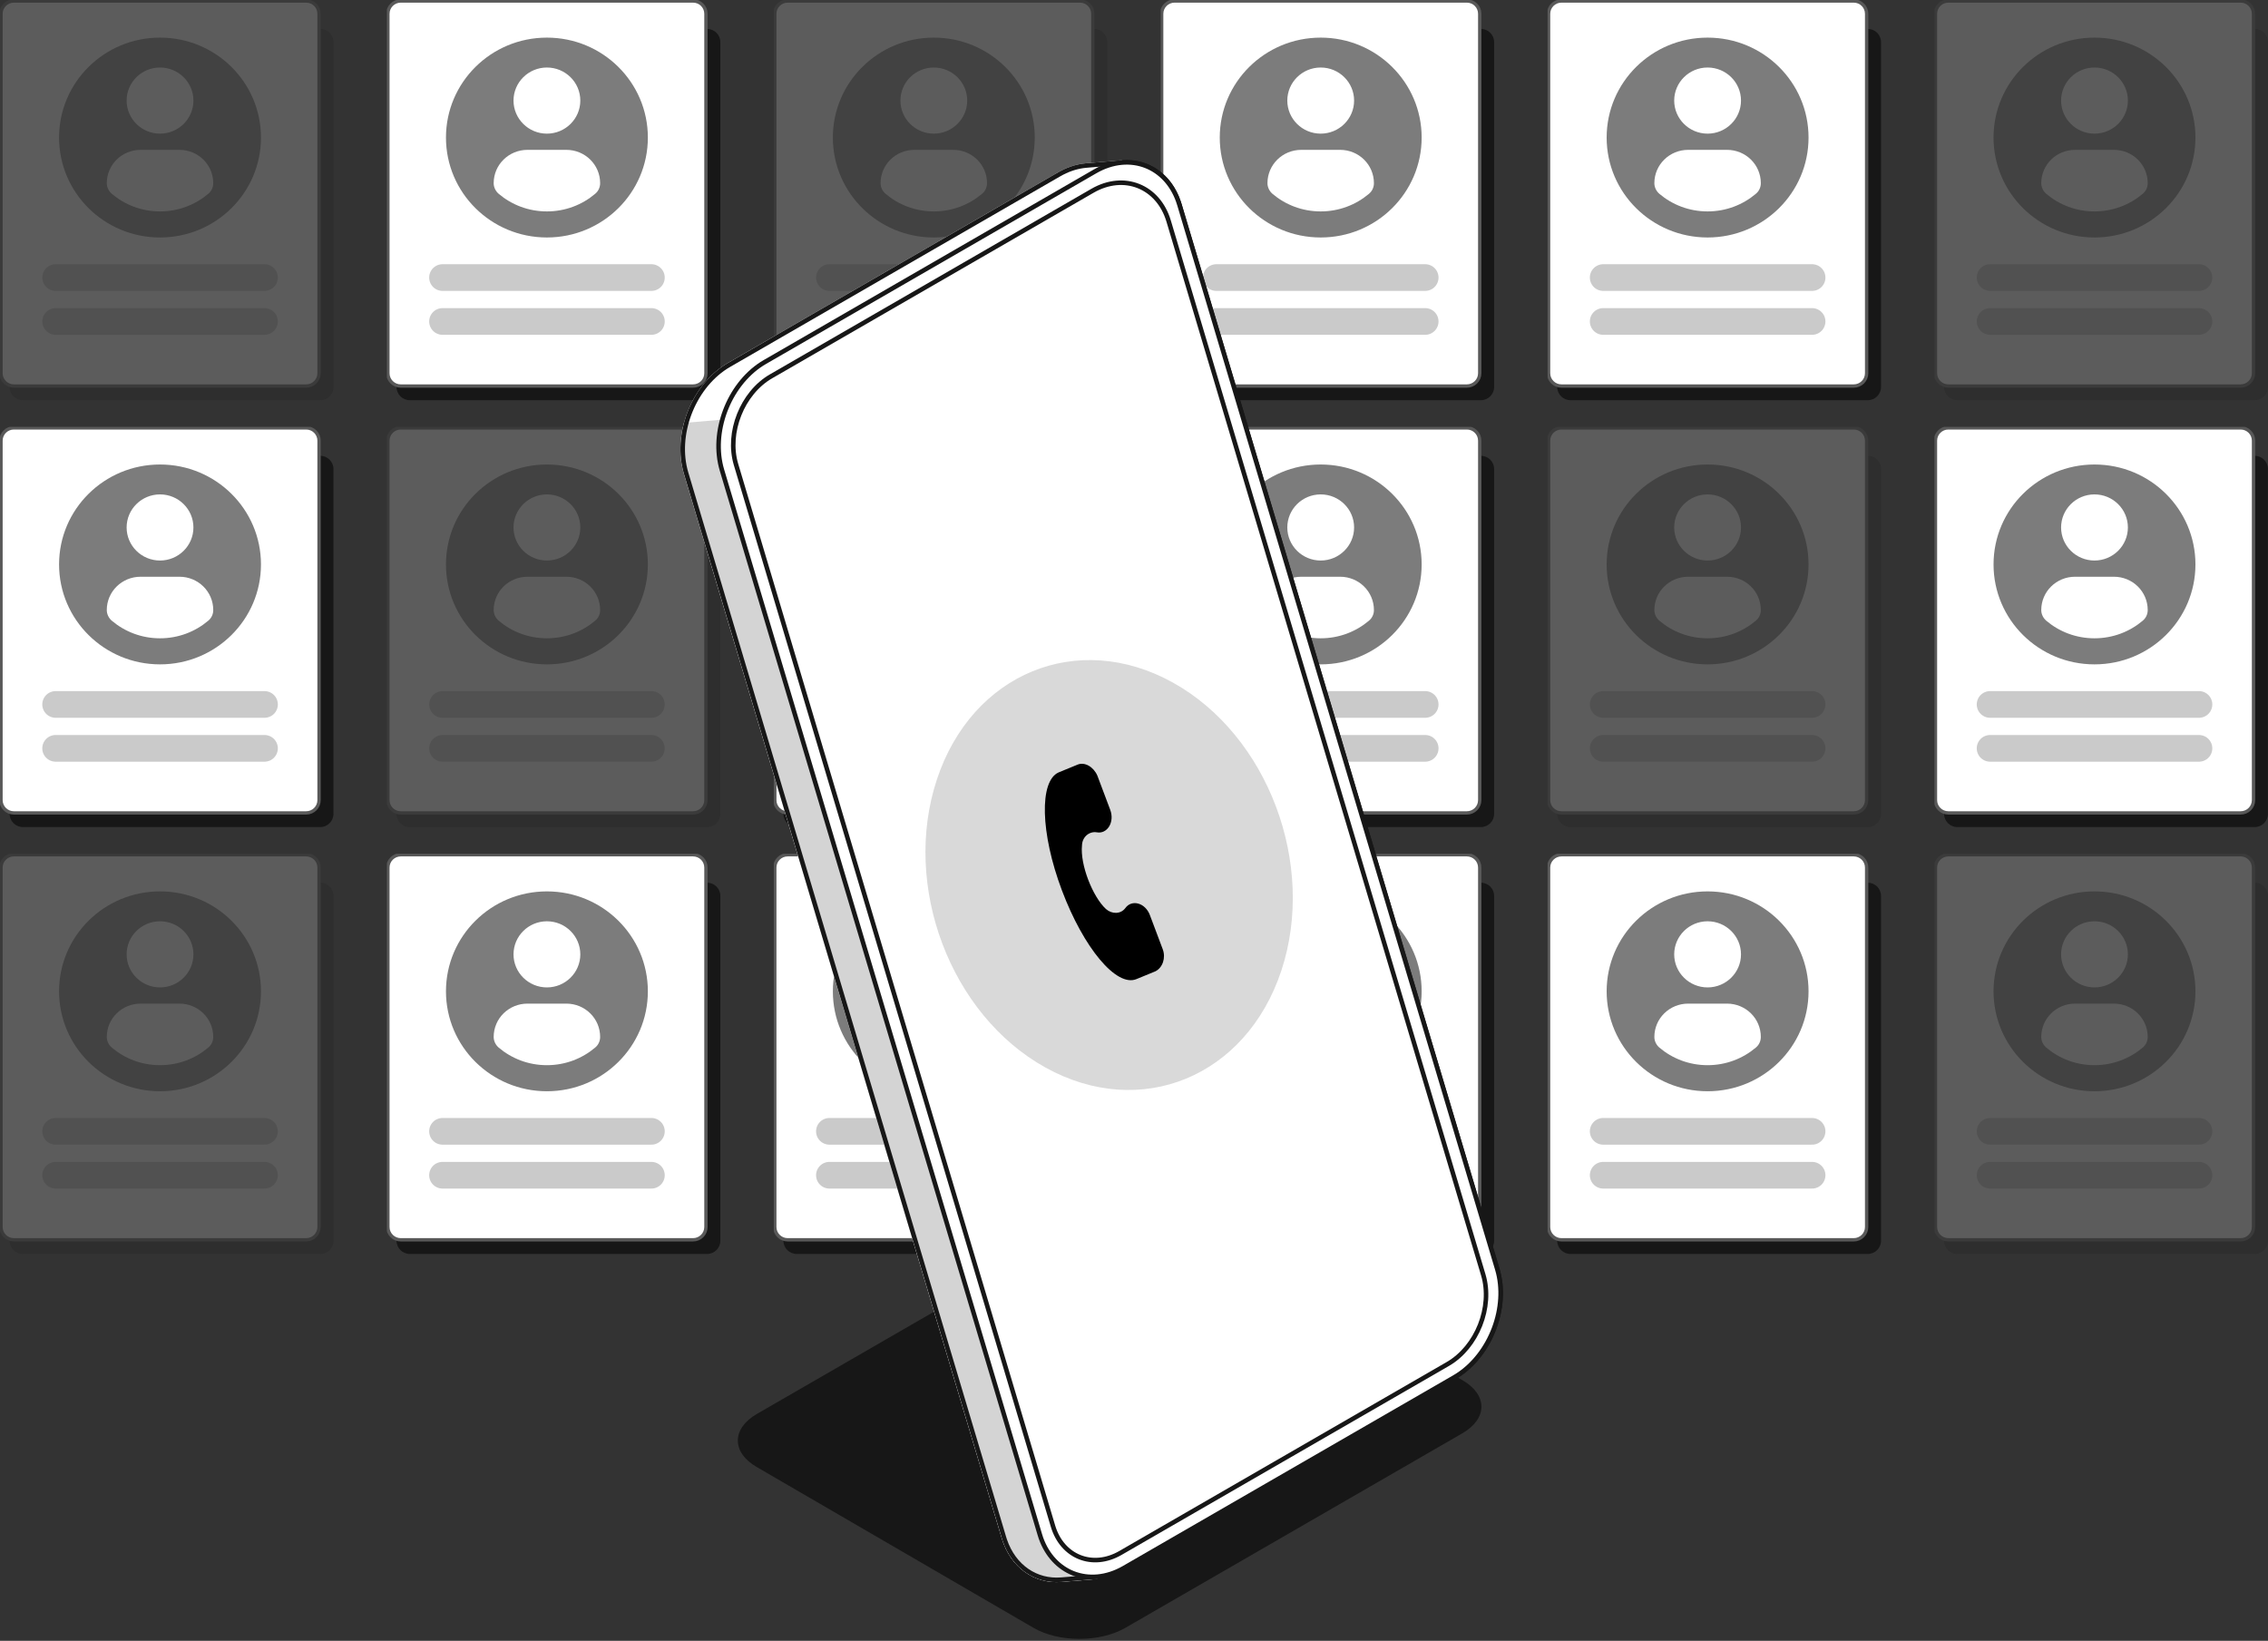
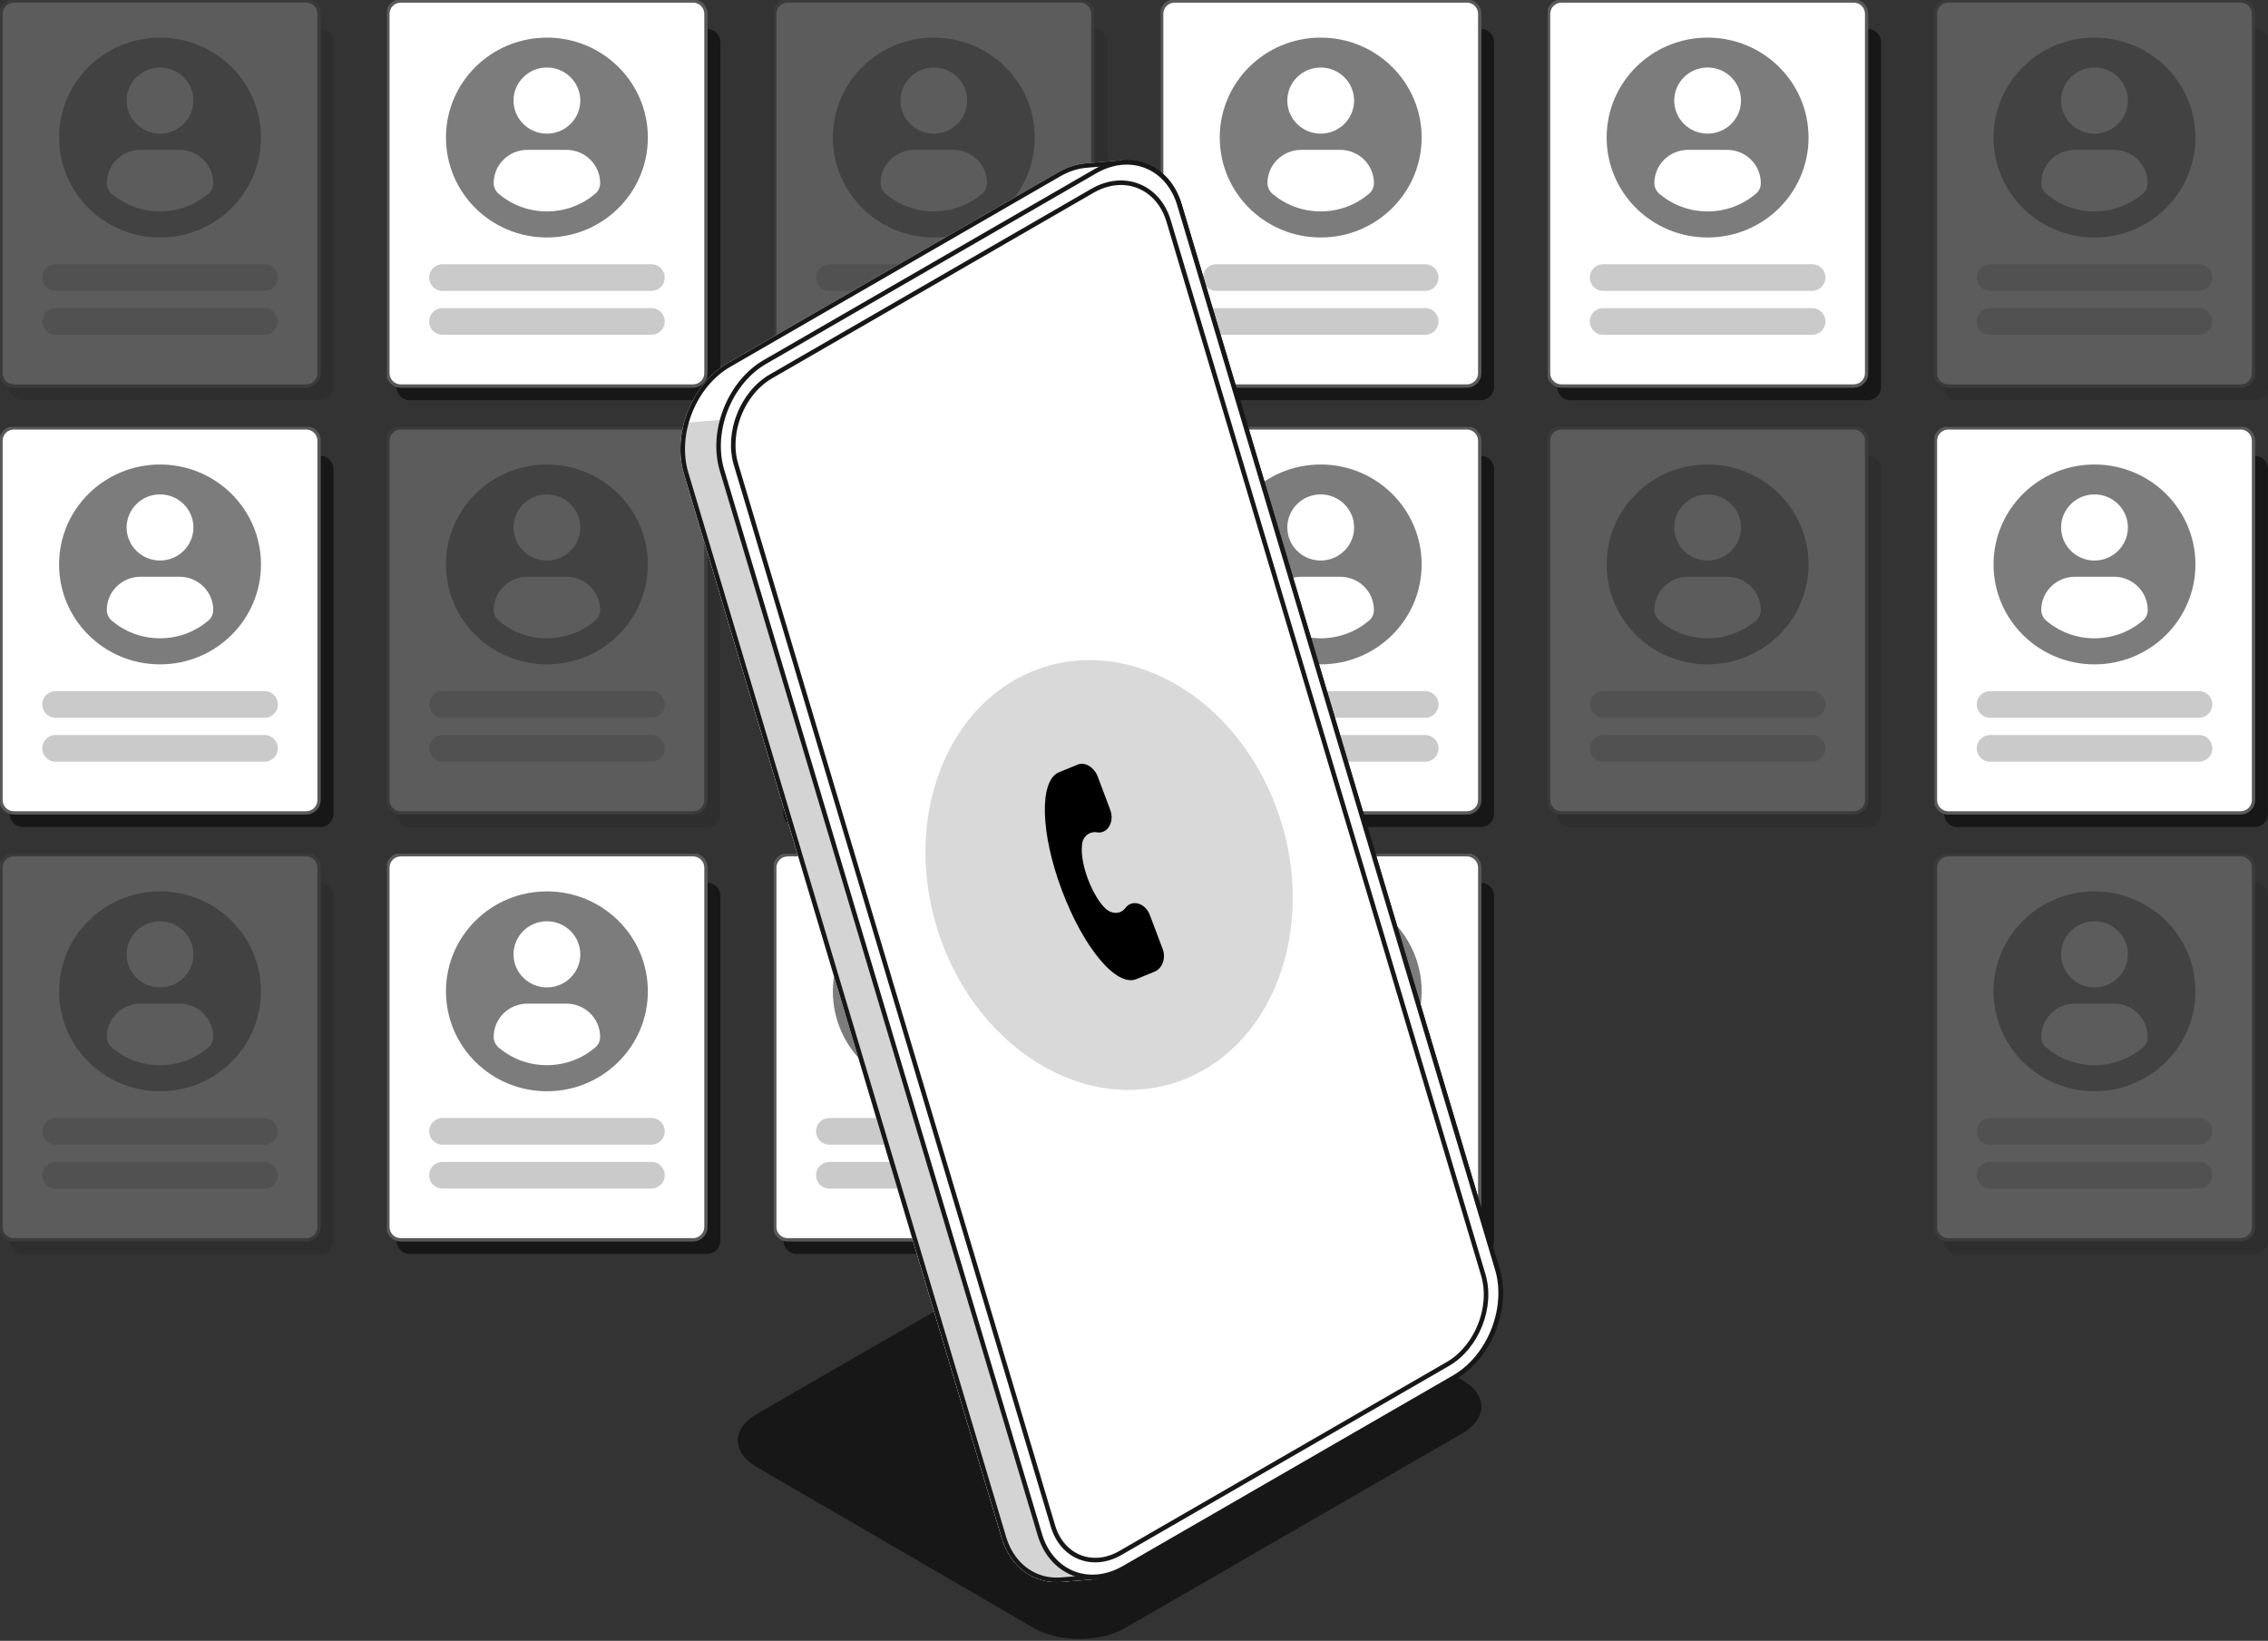
<svg xmlns="http://www.w3.org/2000/svg" width="170" height="123" viewBox="0 0 170 123" fill="none">
  <rect x="0" y="0" width="170" height="123" fill="#333333" stroke="none" />
  <g clip-path="url(#clip0_2733_1824)">
    <path d="M110.995 2.167H88.721C88.169 2.167 87.722 2.61 87.722 3.156V29.011C87.722 29.557 88.169 30 88.721 30H110.995C111.547 30 111.994 29.557 111.994 29.011V3.156C111.994 2.61 111.547 2.167 110.995 2.167Z" fill="#171717" />
    <path d="M109.947 0.073H88.042C87.508 0.073 87.074 0.502 87.074 1.032V27.979C87.074 28.509 87.508 28.938 88.042 28.938H109.947C110.481 28.938 110.915 28.509 110.915 27.979V1.032C110.915 0.502 110.481 0.073 109.947 0.073Z" fill="white" stroke="#595959" stroke-width="0.25" stroke-miterlimit="10" />
    <path d="M98.994 2.82C94.813 2.82 91.428 6.172 91.428 10.311C91.428 14.45 94.813 17.802 98.994 17.802C103.175 17.802 106.561 14.45 106.561 10.311C106.561 6.172 103.175 2.82 98.994 2.82ZM98.994 5.061C100.376 5.061 101.498 6.172 101.498 7.539C101.498 8.907 100.376 10.018 98.994 10.018C97.613 10.018 96.491 8.907 96.491 7.539C96.491 6.172 97.613 5.061 98.994 5.061ZM98.994 15.848C97.613 15.848 96.355 15.354 95.381 14.53C95.146 14.328 95.004 14.035 95.004 13.73C95.004 12.344 96.139 11.233 97.539 11.233H100.45C101.85 11.233 102.984 12.344 102.984 13.73C102.984 14.041 102.849 14.334 102.608 14.53C101.634 15.354 100.37 15.848 98.994 15.848Z" fill="#7C7C7C" />
    <path opacity="0.23" d="M91.169 20.806H106.826" stroke="#171717" stroke-width="2" stroke-miterlimit="10" stroke-linecap="round" />
    <path opacity="0.23" d="M91.169 24.097H106.826" stroke="#171717" stroke-width="2" stroke-miterlimit="10" stroke-linecap="round" />
  </g>
  <g opacity="0.2" clip-path="url(#clip1_2733_1824)">
    <path d="M23.995 2.167H1.721C1.169 2.167 0.722 2.61 0.722 3.156V29.011C0.722 29.557 1.169 30 1.721 30H23.995C24.547 30 24.994 29.557 24.994 29.011V3.156C24.994 2.61 24.547 2.167 23.995 2.167Z" fill="#171717" />
    <path d="M22.947 0.073H1.042C0.508 0.073 0.074 0.502 0.074 1.032V27.979C0.074 28.509 0.508 28.938 1.042 28.938H22.947C23.481 28.938 23.915 28.509 23.915 27.979V1.032C23.915 0.502 23.481 0.073 22.947 0.073Z" fill="white" stroke="#595959" stroke-width="0.25" stroke-miterlimit="10" />
    <path d="M11.994 2.82C7.813 2.82 4.428 6.172 4.428 10.311C4.428 14.45 7.813 17.802 11.994 17.802C16.175 17.802 19.561 14.45 19.561 10.311C19.561 6.172 16.175 2.82 11.994 2.82ZM11.994 5.061C13.376 5.061 14.498 6.172 14.498 7.539C14.498 8.907 13.376 10.018 11.994 10.018C10.613 10.018 9.491 8.907 9.491 7.539C9.491 6.172 10.613 5.061 11.994 5.061ZM11.994 15.848C10.613 15.848 9.355 15.354 8.381 14.53C8.146 14.328 8.004 14.035 8.004 13.73C8.004 12.344 9.139 11.233 10.539 11.233H13.45C14.85 11.233 15.984 12.344 15.984 13.73C15.984 14.041 15.849 14.334 15.608 14.53C14.634 15.354 13.37 15.848 11.994 15.848Z" fill="#7C7C7C" />
    <path opacity="0.23" d="M4.169 20.806H19.826" stroke="#171717" stroke-width="2" stroke-miterlimit="10" stroke-linecap="round" />
    <path opacity="0.23" d="M4.169 24.097H19.826" stroke="#171717" stroke-width="2" stroke-miterlimit="10" stroke-linecap="round" />
  </g>
  <g clip-path="url(#clip2_2733_1824)">
    <path d="M139.995 2.167H117.721C117.169 2.167 116.722 2.61 116.722 3.156V29.011C116.722 29.557 117.169 30 117.721 30H139.995C140.547 30 140.994 29.557 140.994 29.011V3.156C140.994 2.61 140.547 2.167 139.995 2.167Z" fill="#171717" />
    <path d="M138.947 0.073H117.042C116.508 0.073 116.074 0.502 116.074 1.032V27.979C116.074 28.509 116.508 28.938 117.042 28.938H138.947C139.481 28.938 139.915 28.509 139.915 27.979V1.032C139.915 0.502 139.481 0.073 138.947 0.073Z" fill="white" stroke="#595959" stroke-width="0.25" stroke-miterlimit="10" />
    <path d="M127.994 2.82C123.813 2.82 120.428 6.172 120.428 10.311C120.428 14.45 123.813 17.802 127.994 17.802C132.175 17.802 135.561 14.45 135.561 10.311C135.561 6.172 132.175 2.82 127.994 2.82ZM127.994 5.061C129.376 5.061 130.498 6.172 130.498 7.539C130.498 8.907 129.376 10.018 127.994 10.018C126.613 10.018 125.491 8.907 125.491 7.539C125.491 6.172 126.613 5.061 127.994 5.061ZM127.994 15.848C126.613 15.848 125.355 15.354 124.381 14.53C124.146 14.328 124.004 14.035 124.004 13.73C124.004 12.344 125.139 11.233 126.539 11.233H129.45C130.85 11.233 131.984 12.344 131.984 13.73C131.984 14.041 131.849 14.334 131.608 14.53C130.634 15.354 129.37 15.848 127.994 15.848Z" fill="#7C7C7C" />
    <path opacity="0.23" d="M120.169 20.806H135.826" stroke="#171717" stroke-width="2" stroke-miterlimit="10" stroke-linecap="round" />
    <path opacity="0.23" d="M120.169 24.097H135.826" stroke="#171717" stroke-width="2" stroke-miterlimit="10" stroke-linecap="round" />
  </g>
  <g clip-path="url(#clip3_2733_1824)">
    <path d="M52.995 2.167H30.721C30.169 2.167 29.722 2.61 29.722 3.156V29.011C29.722 29.557 30.169 30 30.721 30H52.995C53.547 30 53.994 29.557 53.994 29.011V3.156C53.994 2.61 53.547 2.167 52.995 2.167Z" fill="#171717" />
    <path d="M51.947 0.073H30.042C29.508 0.073 29.074 0.502 29.074 1.032V27.979C29.074 28.509 29.508 28.938 30.042 28.938H51.947C52.481 28.938 52.915 28.509 52.915 27.979V1.032C52.915 0.502 52.481 0.073 51.947 0.073Z" fill="white" stroke="#595959" stroke-width="0.25" stroke-miterlimit="10" />
    <path d="M40.994 2.82C36.813 2.82 33.428 6.172 33.428 10.311C33.428 14.45 36.813 17.802 40.994 17.802C45.175 17.802 48.561 14.45 48.561 10.311C48.561 6.172 45.175 2.82 40.994 2.82ZM40.994 5.061C42.376 5.061 43.498 6.172 43.498 7.539C43.498 8.907 42.376 10.018 40.994 10.018C39.613 10.018 38.491 8.907 38.491 7.539C38.491 6.172 39.613 5.061 40.994 5.061ZM40.994 15.848C39.613 15.848 38.355 15.354 37.381 14.53C37.146 14.328 37.004 14.035 37.004 13.73C37.004 12.344 38.139 11.233 39.539 11.233H42.45C43.849 11.233 44.984 12.344 44.984 13.73C44.984 14.041 44.849 14.334 44.608 14.53C43.634 15.354 42.37 15.848 40.994 15.848Z" fill="#7C7C7C" />
    <path opacity="0.23" d="M33.169 20.806H48.826" stroke="#171717" stroke-width="2" stroke-miterlimit="10" stroke-linecap="round" />
    <path opacity="0.23" d="M33.169 24.097H48.826" stroke="#171717" stroke-width="2" stroke-miterlimit="10" stroke-linecap="round" />
  </g>
  <g opacity="0.2" clip-path="url(#clip4_2733_1824)">
    <path d="M168.995 2.167H146.721C146.169 2.167 145.722 2.61 145.722 3.156V29.011C145.722 29.557 146.169 30 146.721 30H168.995C169.547 30 169.994 29.557 169.994 29.011V3.156C169.994 2.61 169.547 2.167 168.995 2.167Z" fill="#171717" />
    <path d="M167.947 0.073H146.042C145.508 0.073 145.074 0.502 145.074 1.032V27.979C145.074 28.509 145.508 28.938 146.042 28.938H167.947C168.481 28.938 168.915 28.509 168.915 27.979V1.032C168.915 0.502 168.481 0.073 167.947 0.073Z" fill="white" stroke="#595959" stroke-width="0.25" stroke-miterlimit="10" />
    <path d="M156.994 2.82C152.813 2.82 149.428 6.172 149.428 10.311C149.428 14.45 152.813 17.802 156.994 17.802C161.175 17.802 164.561 14.45 164.561 10.311C164.561 6.172 161.175 2.82 156.994 2.82ZM156.994 5.061C158.376 5.061 159.498 6.172 159.498 7.539C159.498 8.907 158.376 10.018 156.994 10.018C155.613 10.018 154.491 8.907 154.491 7.539C154.491 6.172 155.613 5.061 156.994 5.061ZM156.994 15.848C155.613 15.848 154.355 15.354 153.381 14.53C153.146 14.328 153.004 14.035 153.004 13.73C153.004 12.344 154.139 11.233 155.539 11.233H158.45C159.85 11.233 160.984 12.344 160.984 13.73C160.984 14.041 160.849 14.334 160.608 14.53C159.634 15.354 158.37 15.848 156.994 15.848Z" fill="#7C7C7C" />
    <path opacity="0.23" d="M149.169 20.806H164.826" stroke="#171717" stroke-width="2" stroke-miterlimit="10" stroke-linecap="round" />
    <path opacity="0.23" d="M149.169 24.097H164.826" stroke="#171717" stroke-width="2" stroke-miterlimit="10" stroke-linecap="round" />
  </g>
  <g opacity="0.2" clip-path="url(#clip5_2733_1824)">
    <path d="M81.995 2.167H59.721C59.169 2.167 58.722 2.61 58.722 3.156V29.011C58.722 29.557 59.169 30 59.721 30H81.995C82.547 30 82.994 29.557 82.994 29.011V3.156C82.994 2.61 82.547 2.167 81.995 2.167Z" fill="#171717" />
    <path d="M80.947 0.073H59.042C58.508 0.073 58.074 0.502 58.074 1.032V27.979C58.074 28.509 58.508 28.938 59.042 28.938H80.947C81.481 28.938 81.915 28.509 81.915 27.979V1.032C81.915 0.502 81.481 0.073 80.947 0.073Z" fill="white" stroke="#595959" stroke-width="0.25" stroke-miterlimit="10" />
    <path d="M69.994 2.82C65.813 2.82 62.428 6.172 62.428 10.311C62.428 14.45 65.813 17.802 69.994 17.802C74.175 17.802 77.561 14.45 77.561 10.311C77.561 6.172 74.175 2.82 69.994 2.82ZM69.994 5.061C71.376 5.061 72.498 6.172 72.498 7.539C72.498 8.907 71.376 10.018 69.994 10.018C68.613 10.018 67.491 8.907 67.491 7.539C67.491 6.172 68.613 5.061 69.994 5.061ZM69.994 15.848C68.613 15.848 67.355 15.354 66.381 14.53C66.146 14.328 66.004 14.035 66.004 13.73C66.004 12.344 67.139 11.233 68.539 11.233H71.45C72.85 11.233 73.984 12.344 73.984 13.73C73.984 14.041 73.849 14.334 73.608 14.53C72.634 15.354 71.37 15.848 69.994 15.848Z" fill="#7C7C7C" />
    <path opacity="0.23" d="M62.169 20.806H77.826" stroke="#171717" stroke-width="2" stroke-miterlimit="10" stroke-linecap="round" />
    <path opacity="0.23" d="M62.169 24.097H77.826" stroke="#171717" stroke-width="2" stroke-miterlimit="10" stroke-linecap="round" />
  </g>
  <g clip-path="url(#clip6_2733_1824)">
    <path d="M110.995 34.167H88.721C88.169 34.167 87.722 34.61 87.722 35.156V61.011C87.722 61.557 88.169 62 88.721 62H110.995C111.547 62 111.994 61.557 111.994 61.011V35.156C111.994 34.61 111.547 34.167 110.995 34.167Z" fill="#171717" />
    <path d="M109.947 32.073H88.042C87.508 32.073 87.074 32.502 87.074 33.032V59.979C87.074 60.509 87.508 60.938 88.042 60.938H109.947C110.481 60.938 110.915 60.509 110.915 59.979V33.032C110.915 32.502 110.481 32.073 109.947 32.073Z" fill="white" stroke="#595959" stroke-width="0.25" stroke-miterlimit="10" />
    <path d="M98.994 34.82C94.813 34.82 91.428 38.172 91.428 42.311C91.428 46.45 94.813 49.802 98.994 49.802C103.175 49.802 106.561 46.45 106.561 42.311C106.561 38.172 103.175 34.82 98.994 34.82ZM98.994 37.061C100.376 37.061 101.498 38.172 101.498 39.539C101.498 40.907 100.376 42.018 98.994 42.018C97.613 42.018 96.491 40.907 96.491 39.539C96.491 38.172 97.613 37.061 98.994 37.061ZM98.994 47.848C97.613 47.848 96.355 47.354 95.381 46.53C95.146 46.328 95.004 46.035 95.004 45.73C95.004 44.344 96.139 43.233 97.539 43.233H100.45C101.85 43.233 102.984 44.344 102.984 45.73C102.984 46.041 102.849 46.334 102.608 46.53C101.634 47.354 100.37 47.848 98.994 47.848Z" fill="#7C7C7C" />
    <path opacity="0.23" d="M91.169 52.806H106.826" stroke="#171717" stroke-width="2" stroke-miterlimit="10" stroke-linecap="round" />
    <path opacity="0.23" d="M91.169 56.097H106.826" stroke="#171717" stroke-width="2" stroke-miterlimit="10" stroke-linecap="round" />
  </g>
  <g clip-path="url(#clip7_2733_1824)">
    <path d="M23.995 34.167H1.721C1.169 34.167 0.722 34.61 0.722 35.156V61.011C0.722 61.557 1.169 62 1.721 62H23.995C24.547 62 24.994 61.557 24.994 61.011V35.156C24.994 34.61 24.547 34.167 23.995 34.167Z" fill="#171717" />
    <path d="M22.947 32.073H1.042C0.508 32.073 0.074 32.502 0.074 33.032V59.979C0.074 60.509 0.508 60.938 1.042 60.938H22.947C23.481 60.938 23.915 60.509 23.915 59.979V33.032C23.915 32.502 23.481 32.073 22.947 32.073Z" fill="white" stroke="#595959" stroke-width="0.25" stroke-miterlimit="10" />
    <path d="M11.994 34.82C7.813 34.82 4.428 38.172 4.428 42.311C4.428 46.45 7.813 49.802 11.994 49.802C16.175 49.802 19.561 46.45 19.561 42.311C19.561 38.172 16.175 34.82 11.994 34.82ZM11.994 37.061C13.376 37.061 14.498 38.172 14.498 39.539C14.498 40.907 13.376 42.018 11.994 42.018C10.613 42.018 9.491 40.907 9.491 39.539C9.491 38.172 10.613 37.061 11.994 37.061ZM11.994 47.848C10.613 47.848 9.355 47.354 8.381 46.53C8.146 46.328 8.004 46.035 8.004 45.73C8.004 44.344 9.139 43.233 10.539 43.233H13.45C14.85 43.233 15.984 44.344 15.984 45.73C15.984 46.041 15.849 46.334 15.608 46.53C14.634 47.354 13.37 47.848 11.994 47.848Z" fill="#7C7C7C" />
    <path opacity="0.23" d="M4.169 52.806H19.826" stroke="#171717" stroke-width="2" stroke-miterlimit="10" stroke-linecap="round" />
    <path opacity="0.23" d="M4.169 56.097H19.826" stroke="#171717" stroke-width="2" stroke-miterlimit="10" stroke-linecap="round" />
  </g>
  <g clip-path="url(#clip8_2733_1824)">
    <path d="M110.995 66.167H88.721C88.169 66.167 87.722 66.61 87.722 67.156V93.011C87.722 93.557 88.169 94 88.721 94H110.995C111.547 94 111.994 93.557 111.994 93.011V67.156C111.994 66.61 111.547 66.167 110.995 66.167Z" fill="#171717" />
    <path d="M109.947 64.073H88.042C87.508 64.073 87.074 64.502 87.074 65.032V91.979C87.074 92.509 87.508 92.938 88.042 92.938H109.947C110.481 92.938 110.915 92.509 110.915 91.979V65.032C110.915 64.502 110.481 64.073 109.947 64.073Z" fill="white" stroke="#595959" stroke-width="0.25" stroke-miterlimit="10" />
    <path d="M98.994 66.82C94.813 66.82 91.428 70.172 91.428 74.311C91.428 78.45 94.813 81.802 98.994 81.802C103.175 81.802 106.561 78.45 106.561 74.311C106.561 70.172 103.175 66.82 98.994 66.82ZM98.994 69.061C100.376 69.061 101.498 70.172 101.498 71.54C101.498 72.907 100.376 74.018 98.994 74.018C97.613 74.018 96.491 72.907 96.491 71.54C96.491 70.172 97.613 69.061 98.994 69.061ZM98.994 79.848C97.613 79.848 96.355 79.354 95.381 78.53C95.146 78.328 95.004 78.035 95.004 77.73C95.004 76.344 96.139 75.233 97.539 75.233H100.45C101.85 75.233 102.984 76.344 102.984 77.73C102.984 78.041 102.849 78.334 102.608 78.53C101.634 79.354 100.37 79.848 98.994 79.848Z" fill="#7C7C7C" />
    <path opacity="0.23" d="M91.169 84.806H106.826" stroke="#171717" stroke-width="2" stroke-miterlimit="10" stroke-linecap="round" />
    <path opacity="0.23" d="M91.169 88.097H106.826" stroke="#171717" stroke-width="2" stroke-miterlimit="10" stroke-linecap="round" />
  </g>
  <g opacity="0.2" clip-path="url(#clip9_2733_1824)">
    <path d="M23.995 66.167H1.721C1.169 66.167 0.722 66.61 0.722 67.156V93.011C0.722 93.557 1.169 94 1.721 94H23.995C24.547 94 24.994 93.557 24.994 93.011V67.156C24.994 66.61 24.547 66.167 23.995 66.167Z" fill="#171717" />
    <path d="M22.947 64.073H1.042C0.508 64.073 0.074 64.502 0.074 65.032V91.979C0.074 92.509 0.508 92.938 1.042 92.938H22.947C23.481 92.938 23.915 92.509 23.915 91.979V65.032C23.915 64.502 23.481 64.073 22.947 64.073Z" fill="white" stroke="#595959" stroke-width="0.25" stroke-miterlimit="10" />
    <path d="M11.994 66.82C7.813 66.82 4.428 70.172 4.428 74.311C4.428 78.45 7.813 81.802 11.994 81.802C16.175 81.802 19.561 78.45 19.561 74.311C19.561 70.172 16.175 66.82 11.994 66.82ZM11.994 69.061C13.376 69.061 14.498 70.172 14.498 71.54C14.498 72.907 13.376 74.018 11.994 74.018C10.613 74.018 9.491 72.907 9.491 71.54C9.491 70.172 10.613 69.061 11.994 69.061ZM11.994 79.848C10.613 79.848 9.355 79.354 8.381 78.53C8.146 78.328 8.004 78.035 8.004 77.73C8.004 76.344 9.139 75.233 10.539 75.233H13.45C14.85 75.233 15.984 76.344 15.984 77.73C15.984 78.041 15.849 78.334 15.608 78.53C14.634 79.354 13.37 79.848 11.994 79.848Z" fill="#7C7C7C" />
    <path opacity="0.23" d="M4.169 84.806H19.826" stroke="#171717" stroke-width="2" stroke-miterlimit="10" stroke-linecap="round" />
    <path opacity="0.23" d="M4.169 88.097H19.826" stroke="#171717" stroke-width="2" stroke-miterlimit="10" stroke-linecap="round" />
  </g>
  <g opacity="0.2" clip-path="url(#clip10_2733_1824)">
    <path d="M139.995 34.167H117.721C117.169 34.167 116.722 34.61 116.722 35.156V61.011C116.722 61.557 117.169 62 117.721 62H139.995C140.547 62 140.994 61.557 140.994 61.011V35.156C140.994 34.61 140.547 34.167 139.995 34.167Z" fill="#171717" />
    <path d="M138.947 32.073H117.042C116.508 32.073 116.074 32.502 116.074 33.032V59.979C116.074 60.509 116.508 60.938 117.042 60.938H138.947C139.481 60.938 139.915 60.509 139.915 59.979V33.032C139.915 32.502 139.481 32.073 138.947 32.073Z" fill="white" stroke="#595959" stroke-width="0.25" stroke-miterlimit="10" />
    <path d="M127.994 34.82C123.813 34.82 120.428 38.172 120.428 42.311C120.428 46.45 123.813 49.802 127.994 49.802C132.175 49.802 135.561 46.45 135.561 42.311C135.561 38.172 132.175 34.82 127.994 34.82ZM127.994 37.061C129.376 37.061 130.498 38.172 130.498 39.539C130.498 40.907 129.376 42.018 127.994 42.018C126.613 42.018 125.491 40.907 125.491 39.539C125.491 38.172 126.613 37.061 127.994 37.061ZM127.994 47.848C126.613 47.848 125.355 47.354 124.381 46.53C124.146 46.328 124.004 46.035 124.004 45.73C124.004 44.344 125.139 43.233 126.539 43.233H129.45C130.85 43.233 131.984 44.344 131.984 45.73C131.984 46.041 131.849 46.334 131.608 46.53C130.634 47.354 129.37 47.848 127.994 47.848Z" fill="#7C7C7C" />
    <path opacity="0.23" d="M120.169 52.806H135.826" stroke="#171717" stroke-width="2" stroke-miterlimit="10" stroke-linecap="round" />
    <path opacity="0.23" d="M120.169 56.097H135.826" stroke="#171717" stroke-width="2" stroke-miterlimit="10" stroke-linecap="round" />
  </g>
  <g opacity="0.2" clip-path="url(#clip11_2733_1824)">
    <path d="M52.995 34.167H30.721C30.169 34.167 29.722 34.61 29.722 35.156V61.011C29.722 61.557 30.169 62 30.721 62H52.995C53.547 62 53.994 61.557 53.994 61.011V35.156C53.994 34.61 53.547 34.167 52.995 34.167Z" fill="#171717" />
    <path d="M51.947 32.073H30.042C29.508 32.073 29.074 32.502 29.074 33.032V59.979C29.074 60.509 29.508 60.938 30.042 60.938H51.947C52.481 60.938 52.915 60.509 52.915 59.979V33.032C52.915 32.502 52.481 32.073 51.947 32.073Z" fill="white" stroke="#595959" stroke-width="0.25" stroke-miterlimit="10" />
    <path d="M40.994 34.82C36.813 34.82 33.428 38.172 33.428 42.311C33.428 46.45 36.813 49.802 40.994 49.802C45.175 49.802 48.561 46.45 48.561 42.311C48.561 38.172 45.175 34.82 40.994 34.82ZM40.994 37.061C42.376 37.061 43.498 38.172 43.498 39.539C43.498 40.907 42.376 42.018 40.994 42.018C39.613 42.018 38.491 40.907 38.491 39.539C38.491 38.172 39.613 37.061 40.994 37.061ZM40.994 47.848C39.613 47.848 38.355 47.354 37.381 46.53C37.146 46.328 37.004 46.035 37.004 45.73C37.004 44.344 38.139 43.233 39.539 43.233H42.45C43.849 43.233 44.984 44.344 44.984 45.73C44.984 46.041 44.849 46.334 44.608 46.53C43.634 47.354 42.37 47.848 40.994 47.848Z" fill="#7C7C7C" />
    <path opacity="0.23" d="M33.169 52.806H48.826" stroke="#171717" stroke-width="2" stroke-miterlimit="10" stroke-linecap="round" />
    <path opacity="0.23" d="M33.169 56.097H48.826" stroke="#171717" stroke-width="2" stroke-miterlimit="10" stroke-linecap="round" />
  </g>
  <g clip-path="url(#clip12_2733_1824)">
    <path d="M139.995 66.167H117.721C117.169 66.167 116.722 66.61 116.722 67.156V93.011C116.722 93.557 117.169 94 117.721 94H139.995C140.547 94 140.994 93.557 140.994 93.011V67.156C140.994 66.61 140.547 66.167 139.995 66.167Z" fill="#171717" />
    <path d="M138.947 64.073H117.042C116.508 64.073 116.074 64.502 116.074 65.032V91.979C116.074 92.509 116.508 92.938 117.042 92.938H138.947C139.481 92.938 139.915 92.509 139.915 91.979V65.032C139.915 64.502 139.481 64.073 138.947 64.073Z" fill="white" stroke="#595959" stroke-width="0.25" stroke-miterlimit="10" />
    <path d="M127.994 66.82C123.813 66.82 120.428 70.172 120.428 74.311C120.428 78.45 123.813 81.802 127.994 81.802C132.175 81.802 135.561 78.45 135.561 74.311C135.561 70.172 132.175 66.82 127.994 66.82ZM127.994 69.061C129.376 69.061 130.498 70.172 130.498 71.54C130.498 72.907 129.376 74.018 127.994 74.018C126.613 74.018 125.491 72.907 125.491 71.54C125.491 70.172 126.613 69.061 127.994 69.061ZM127.994 79.848C126.613 79.848 125.355 79.354 124.381 78.53C124.146 78.328 124.004 78.035 124.004 77.73C124.004 76.344 125.139 75.233 126.539 75.233H129.45C130.85 75.233 131.984 76.344 131.984 77.73C131.984 78.041 131.849 78.334 131.608 78.53C130.634 79.354 129.37 79.848 127.994 79.848Z" fill="#7C7C7C" />
    <path opacity="0.23" d="M120.169 84.806H135.826" stroke="#171717" stroke-width="2" stroke-miterlimit="10" stroke-linecap="round" />
    <path opacity="0.23" d="M120.169 88.097H135.826" stroke="#171717" stroke-width="2" stroke-miterlimit="10" stroke-linecap="round" />
  </g>
  <g clip-path="url(#clip13_2733_1824)">
    <path d="M52.995 66.167H30.721C30.169 66.167 29.722 66.61 29.722 67.156V93.011C29.722 93.557 30.169 94 30.721 94H52.995C53.547 94 53.994 93.557 53.994 93.011V67.156C53.994 66.61 53.547 66.167 52.995 66.167Z" fill="#171717" />
    <path d="M51.947 64.073H30.042C29.508 64.073 29.074 64.502 29.074 65.032V91.979C29.074 92.509 29.508 92.938 30.042 92.938H51.947C52.481 92.938 52.915 92.509 52.915 91.979V65.032C52.915 64.502 52.481 64.073 51.947 64.073Z" fill="white" stroke="#595959" stroke-width="0.25" stroke-miterlimit="10" />
    <path d="M40.994 66.82C36.813 66.82 33.428 70.172 33.428 74.311C33.428 78.45 36.813 81.802 40.994 81.802C45.175 81.802 48.561 78.45 48.561 74.311C48.561 70.172 45.175 66.82 40.994 66.82ZM40.994 69.061C42.376 69.061 43.498 70.172 43.498 71.54C43.498 72.907 42.376 74.018 40.994 74.018C39.613 74.018 38.491 72.907 38.491 71.54C38.491 70.172 39.613 69.061 40.994 69.061ZM40.994 79.848C39.613 79.848 38.355 79.354 37.381 78.53C37.146 78.328 37.004 78.035 37.004 77.73C37.004 76.344 38.139 75.233 39.539 75.233H42.45C43.849 75.233 44.984 76.344 44.984 77.73C44.984 78.041 44.849 78.334 44.608 78.53C43.634 79.354 42.37 79.848 40.994 79.848Z" fill="#7C7C7C" />
    <path opacity="0.23" d="M33.169 84.806H48.826" stroke="#171717" stroke-width="2" stroke-miterlimit="10" stroke-linecap="round" />
    <path opacity="0.23" d="M33.169 88.097H48.826" stroke="#171717" stroke-width="2" stroke-miterlimit="10" stroke-linecap="round" />
  </g>
  <g clip-path="url(#clip14_2733_1824)">
    <path d="M168.995 34.167H146.721C146.169 34.167 145.722 34.61 145.722 35.156V61.011C145.722 61.557 146.169 62 146.721 62H168.995C169.547 62 169.994 61.557 169.994 61.011V35.156C169.994 34.61 169.547 34.167 168.995 34.167Z" fill="#171717" />
    <path d="M167.947 32.073H146.042C145.508 32.073 145.074 32.502 145.074 33.032V59.979C145.074 60.509 145.508 60.938 146.042 60.938H167.947C168.481 60.938 168.915 60.509 168.915 59.979V33.032C168.915 32.502 168.481 32.073 167.947 32.073Z" fill="white" stroke="#595959" stroke-width="0.25" stroke-miterlimit="10" />
    <path d="M156.994 34.82C152.813 34.82 149.428 38.172 149.428 42.311C149.428 46.45 152.813 49.802 156.994 49.802C161.175 49.802 164.561 46.45 164.561 42.311C164.561 38.172 161.175 34.82 156.994 34.82ZM156.994 37.061C158.376 37.061 159.498 38.172 159.498 39.539C159.498 40.907 158.376 42.018 156.994 42.018C155.613 42.018 154.491 40.907 154.491 39.539C154.491 38.172 155.613 37.061 156.994 37.061ZM156.994 47.848C155.613 47.848 154.355 47.354 153.381 46.53C153.146 46.328 153.004 46.035 153.004 45.73C153.004 44.344 154.139 43.233 155.539 43.233H158.45C159.85 43.233 160.984 44.344 160.984 45.73C160.984 46.041 160.849 46.334 160.608 46.53C159.634 47.354 158.37 47.848 156.994 47.848Z" fill="#7C7C7C" />
    <path opacity="0.23" d="M149.169 52.806H164.826" stroke="#171717" stroke-width="2" stroke-miterlimit="10" stroke-linecap="round" />
    <path opacity="0.23" d="M149.169 56.097H164.826" stroke="#171717" stroke-width="2" stroke-miterlimit="10" stroke-linecap="round" />
  </g>
  <g clip-path="url(#clip15_2733_1824)">
    <path d="M81.995 34.167H59.721C59.169 34.167 58.722 34.61 58.722 35.156V61.011C58.722 61.557 59.169 62 59.721 62H81.995C82.547 62 82.994 61.557 82.994 61.011V35.156C82.994 34.61 82.547 34.167 81.995 34.167Z" fill="#171717" />
-     <path d="M80.947 32.073H59.042C58.508 32.073 58.074 32.502 58.074 33.032V59.979C58.074 60.509 58.508 60.938 59.042 60.938H80.947C81.481 60.938 81.915 60.509 81.915 59.979V33.032C81.915 32.502 81.481 32.073 80.947 32.073Z" fill="white" stroke="#595959" stroke-width="0.25" stroke-miterlimit="10" />
    <path d="M69.994 34.82C65.813 34.82 62.428 38.172 62.428 42.311C62.428 46.45 65.813 49.802 69.994 49.802C74.175 49.802 77.561 46.45 77.561 42.311C77.561 38.172 74.175 34.82 69.994 34.82ZM69.994 37.061C71.376 37.061 72.498 38.172 72.498 39.539C72.498 40.907 71.376 42.018 69.994 42.018C68.613 42.018 67.491 40.907 67.491 39.539C67.491 38.172 68.613 37.061 69.994 37.061ZM69.994 47.848C68.613 47.848 67.355 47.354 66.381 46.53C66.146 46.328 66.004 46.035 66.004 45.73C66.004 44.344 67.139 43.233 68.539 43.233H71.45C72.85 43.233 73.984 44.344 73.984 45.73C73.984 46.041 73.849 46.334 73.608 46.53C72.634 47.354 71.37 47.848 69.994 47.848Z" fill="#7C7C7C" />
    <path opacity="0.23" d="M62.169 52.806H77.826" stroke="#171717" stroke-width="2" stroke-miterlimit="10" stroke-linecap="round" />
    <path opacity="0.23" d="M62.169 56.097H77.826" stroke="#171717" stroke-width="2" stroke-miterlimit="10" stroke-linecap="round" />
  </g>
  <g opacity="0.2" clip-path="url(#clip16_2733_1824)">
    <path d="M168.995 66.167H146.721C146.169 66.167 145.722 66.61 145.722 67.156V93.011C145.722 93.557 146.169 94 146.721 94H168.995C169.547 94 169.994 93.557 169.994 93.011V67.156C169.994 66.61 169.547 66.167 168.995 66.167Z" fill="#171717" />
    <path d="M167.947 64.073H146.042C145.508 64.073 145.074 64.502 145.074 65.032V91.979C145.074 92.509 145.508 92.938 146.042 92.938H167.947C168.481 92.938 168.915 92.509 168.915 91.979V65.032C168.915 64.502 168.481 64.073 167.947 64.073Z" fill="white" stroke="#595959" stroke-width="0.25" stroke-miterlimit="10" />
    <path d="M156.994 66.82C152.813 66.82 149.428 70.172 149.428 74.311C149.428 78.45 152.813 81.802 156.994 81.802C161.175 81.802 164.561 78.45 164.561 74.311C164.561 70.172 161.175 66.82 156.994 66.82ZM156.994 69.061C158.376 69.061 159.498 70.172 159.498 71.54C159.498 72.907 158.376 74.018 156.994 74.018C155.613 74.018 154.491 72.907 154.491 71.54C154.491 70.172 155.613 69.061 156.994 69.061ZM156.994 79.848C155.613 79.848 154.355 79.354 153.381 78.53C153.146 78.328 153.004 78.035 153.004 77.73C153.004 76.344 154.139 75.233 155.539 75.233H158.45C159.85 75.233 160.984 76.344 160.984 77.73C160.984 78.041 160.849 78.334 160.608 78.53C159.634 79.354 158.37 79.848 156.994 79.848Z" fill="#7C7C7C" />
    <path opacity="0.23" d="M149.169 84.806H164.826" stroke="#171717" stroke-width="2" stroke-miterlimit="10" stroke-linecap="round" />
    <path opacity="0.23" d="M149.169 88.097H164.826" stroke="#171717" stroke-width="2" stroke-miterlimit="10" stroke-linecap="round" />
  </g>
  <g clip-path="url(#clip17_2733_1824)">
    <path d="M81.995 66.167H59.721C59.169 66.167 58.722 66.61 58.722 67.156V93.011C58.722 93.557 59.169 94 59.721 94H81.995C82.547 94 82.994 93.557 82.994 93.011V67.156C82.994 66.61 82.547 66.167 81.995 66.167Z" fill="#171717" />
    <path d="M80.947 64.073H59.042C58.508 64.073 58.074 64.502 58.074 65.032V91.979C58.074 92.509 58.508 92.938 59.042 92.938H80.947C81.481 92.938 81.915 92.509 81.915 91.979V65.032C81.915 64.502 81.481 64.073 80.947 64.073Z" fill="white" stroke="#595959" stroke-width="0.25" stroke-miterlimit="10" />
    <path d="M69.994 66.82C65.813 66.82 62.428 70.172 62.428 74.311C62.428 78.45 65.813 81.802 69.994 81.802C74.175 81.802 77.561 78.45 77.561 74.311C77.561 70.172 74.175 66.82 69.994 66.82ZM69.994 69.061C71.376 69.061 72.498 70.172 72.498 71.54C72.498 72.907 71.376 74.018 69.994 74.018C68.613 74.018 67.491 72.907 67.491 71.54C67.491 70.172 68.613 69.061 69.994 69.061ZM69.994 79.848C68.613 79.848 67.355 79.354 66.381 78.53C66.146 78.328 66.004 78.035 66.004 77.73C66.004 76.344 67.139 75.233 68.539 75.233H71.45C72.85 75.233 73.984 76.344 73.984 77.73C73.984 78.041 73.849 78.334 73.608 78.53C72.634 79.354 71.37 79.848 69.994 79.848Z" fill="#7C7C7C" />
    <path opacity="0.23" d="M62.169 84.806H77.826" stroke="#171717" stroke-width="2" stroke-miterlimit="10" stroke-linecap="round" />
    <path opacity="0.23" d="M62.169 88.097H77.826" stroke="#171717" stroke-width="2" stroke-miterlimit="10" stroke-linecap="round" />
  </g>
  <path d="M56.741 105.987C54.836 107.086 54.826 108.869 56.717 109.968L77.474 122.029C79.366 123.128 82.442 123.128 84.347 122.029L109.605 107.447C111.51 106.348 111.521 104.565 109.629 103.466L88.872 91.405C86.98 90.306 83.901 90.306 81.999 91.405L56.741 105.987Z" fill="#171717" />
  <path d="M51.264 35.508C50.369 32.508 51.852 28.769 54.567 27.203L79.319 12.914C80.016 12.513 80.727 12.295 81.414 12.237L84.109 12.013V12.955C84.909 13.52 85.541 14.391 85.882 15.524L109.704 95.31C110.599 98.311 109.115 102.05 106.4 103.615L82.207 117.581L82.245 118.363L79.55 118.585C77.553 118.745 75.753 117.526 75.086 115.294L51.264 35.508Z" fill="white" />
  <path d="M51.272 31.702L59.434 31.004L109.926 97.797C109.715 100.138 108.388 102.461 106.395 103.611L82.201 117.578L82.239 118.36L79.544 118.581C77.547 118.741 75.747 117.523 75.081 115.291L51.258 35.505C50.897 34.291 50.928 32.96 51.268 31.698L51.272 31.702Z" fill="#D4D4D4" />
  <path d="M84.123 12.184C85.973 12.033 87.657 13.12 88.346 15.152L88.41 15.352L112.232 95.138C113.077 97.972 111.739 101.493 109.251 103.098L109.007 103.247L84.255 117.536C83.579 117.926 82.892 118.139 82.231 118.193L82.066 118.206V118.207L79.536 118.416C77.686 118.564 76.003 117.479 75.312 115.446L75.249 115.246L51.427 35.46C50.582 32.626 51.917 29.105 54.407 27.501L54.652 27.352L79.402 13.062L79.403 13.062C79.996 12.722 80.596 12.518 81.18 12.435L81.429 12.407L83.939 12.197V12.199L84.123 12.184Z" stroke="#171717" stroke-width="0.34" />
  <path d="M82.092 12.841C83.409 12.082 84.772 11.993 85.908 12.444C86.973 12.868 87.856 13.773 88.319 15.084L88.406 15.352L112.229 95.138C113.075 97.972 111.736 101.493 109.248 103.098L109.004 103.247L84.252 117.536C82.935 118.295 81.573 118.384 80.436 117.933C79.371 117.509 78.488 116.604 78.024 115.293L77.938 115.025L54.115 35.239C53.27 32.405 54.608 28.884 57.096 27.279L57.341 27.131L82.092 12.841Z" fill="white" stroke="#171717" stroke-width="0.34" />
  <path d="M57.794 28.21C55.637 29.455 54.457 32.426 55.168 34.814L78.929 114.403C79.62 116.713 81.893 117.618 83.982 116.413L108.522 102.247C110.706 100.984 111.9 97.977 111.179 95.561L87.598 16.575C86.819 13.962 84.247 12.938 81.886 14.302L57.794 28.21Z" fill="white" stroke="#171717" stroke-width="0.34" stroke-linecap="round" stroke-linejoin="round" />
  <ellipse cx="14.771" cy="15.205" rx="14.771" ry="15.205" transform="matrix(0.874 0.485 -0.314 0.949 75 44)" fill="#D9D9D9" />
  <path d="M87.154 71.156L86.188 68.589C85.842 67.672 84.829 67.4 84.347 68.075C84 68.535 83.35 68.537 82.897 68.141C81.903 67.226 80.95 64.812 81.102 63.373C81.12 62.731 81.652 62.301 82.206 62.391C83 62.541 83.564 61.621 83.218 60.705L82.252 58.138C81.955 57.466 81.297 57.101 80.772 57.317L79.345 57.903C77.898 58.55 77.974 62.435 79.597 66.744C81.219 71.053 83.678 74.013 85.18 73.396L86.607 72.81C87.153 72.533 87.396 71.797 87.154 71.156Z" fill="black" />
  <defs>
    <clipPath id="clip0_2733_1824">
      <rect width="25" height="30" fill="white" transform="translate(87)" />
    </clipPath>
    <clipPath id="clip1_2733_1824">
      <rect width="25" height="30" fill="white" />
    </clipPath>
    <clipPath id="clip2_2733_1824">
      <rect width="25" height="30" fill="white" transform="translate(116)" />
    </clipPath>
    <clipPath id="clip3_2733_1824">
      <rect width="25" height="30" fill="white" transform="translate(29)" />
    </clipPath>
    <clipPath id="clip4_2733_1824">
      <rect width="25" height="30" fill="white" transform="translate(145)" />
    </clipPath>
    <clipPath id="clip5_2733_1824">
      <rect width="25" height="30" fill="white" transform="translate(58)" />
    </clipPath>
    <clipPath id="clip6_2733_1824">
      <rect width="25" height="30" fill="white" transform="translate(87 32)" />
    </clipPath>
    <clipPath id="clip7_2733_1824">
      <rect width="25" height="30" fill="white" transform="translate(0 32)" />
    </clipPath>
    <clipPath id="clip8_2733_1824">
      <rect width="25" height="30" fill="white" transform="translate(87 64)" />
    </clipPath>
    <clipPath id="clip9_2733_1824">
      <rect width="25" height="30" fill="white" transform="translate(0 64)" />
    </clipPath>
    <clipPath id="clip10_2733_1824">
      <rect width="25" height="30" fill="white" transform="translate(116 32)" />
    </clipPath>
    <clipPath id="clip11_2733_1824">
      <rect width="25" height="30" fill="white" transform="translate(29 32)" />
    </clipPath>
    <clipPath id="clip12_2733_1824">
-       <rect width="25" height="30" fill="white" transform="translate(116 64)" />
-     </clipPath>
+       </clipPath>
    <clipPath id="clip13_2733_1824">
      <rect width="25" height="30" fill="white" transform="translate(29 64)" />
    </clipPath>
    <clipPath id="clip14_2733_1824">
      <rect width="25" height="30" fill="white" transform="translate(145 32)" />
    </clipPath>
    <clipPath id="clip15_2733_1824">
      <rect width="25" height="30" fill="white" transform="translate(58 32)" />
    </clipPath>
    <clipPath id="clip16_2733_1824">
      <rect width="25" height="30" fill="white" transform="translate(145 64)" />
    </clipPath>
    <clipPath id="clip17_2733_1824">
      <rect width="25" height="30" fill="white" transform="translate(58 64)" />
    </clipPath>
  </defs>
</svg>